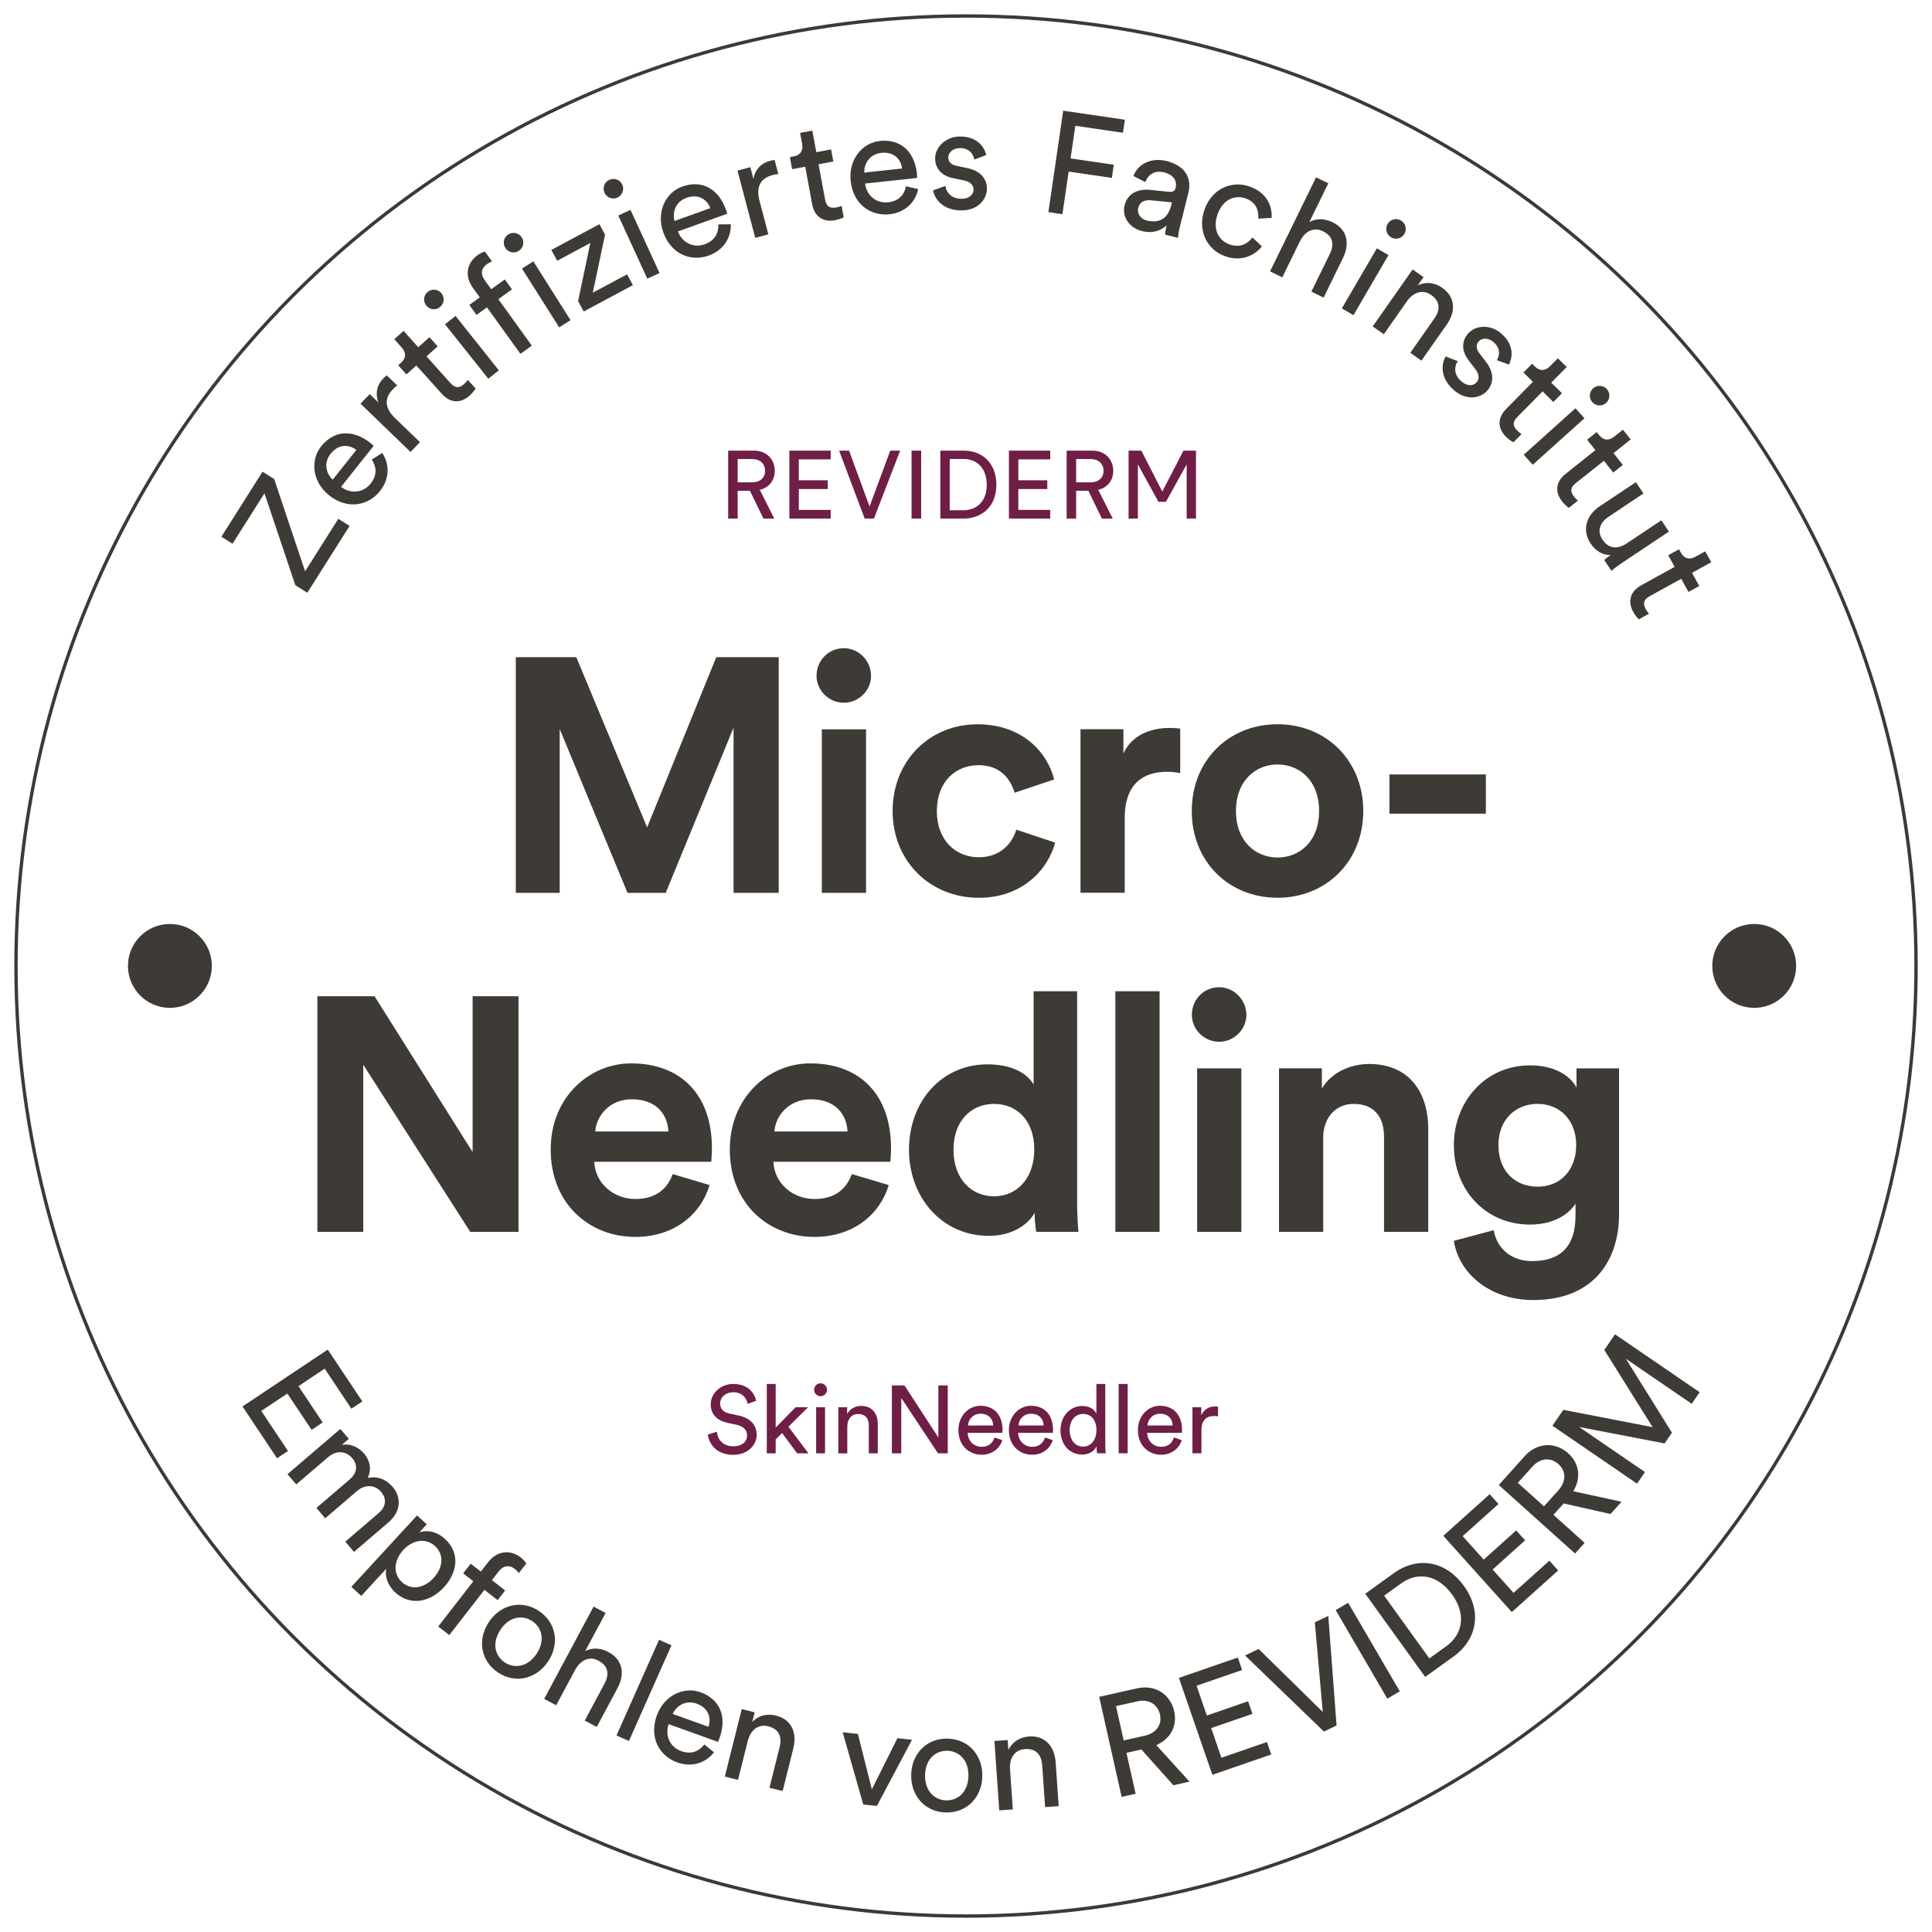
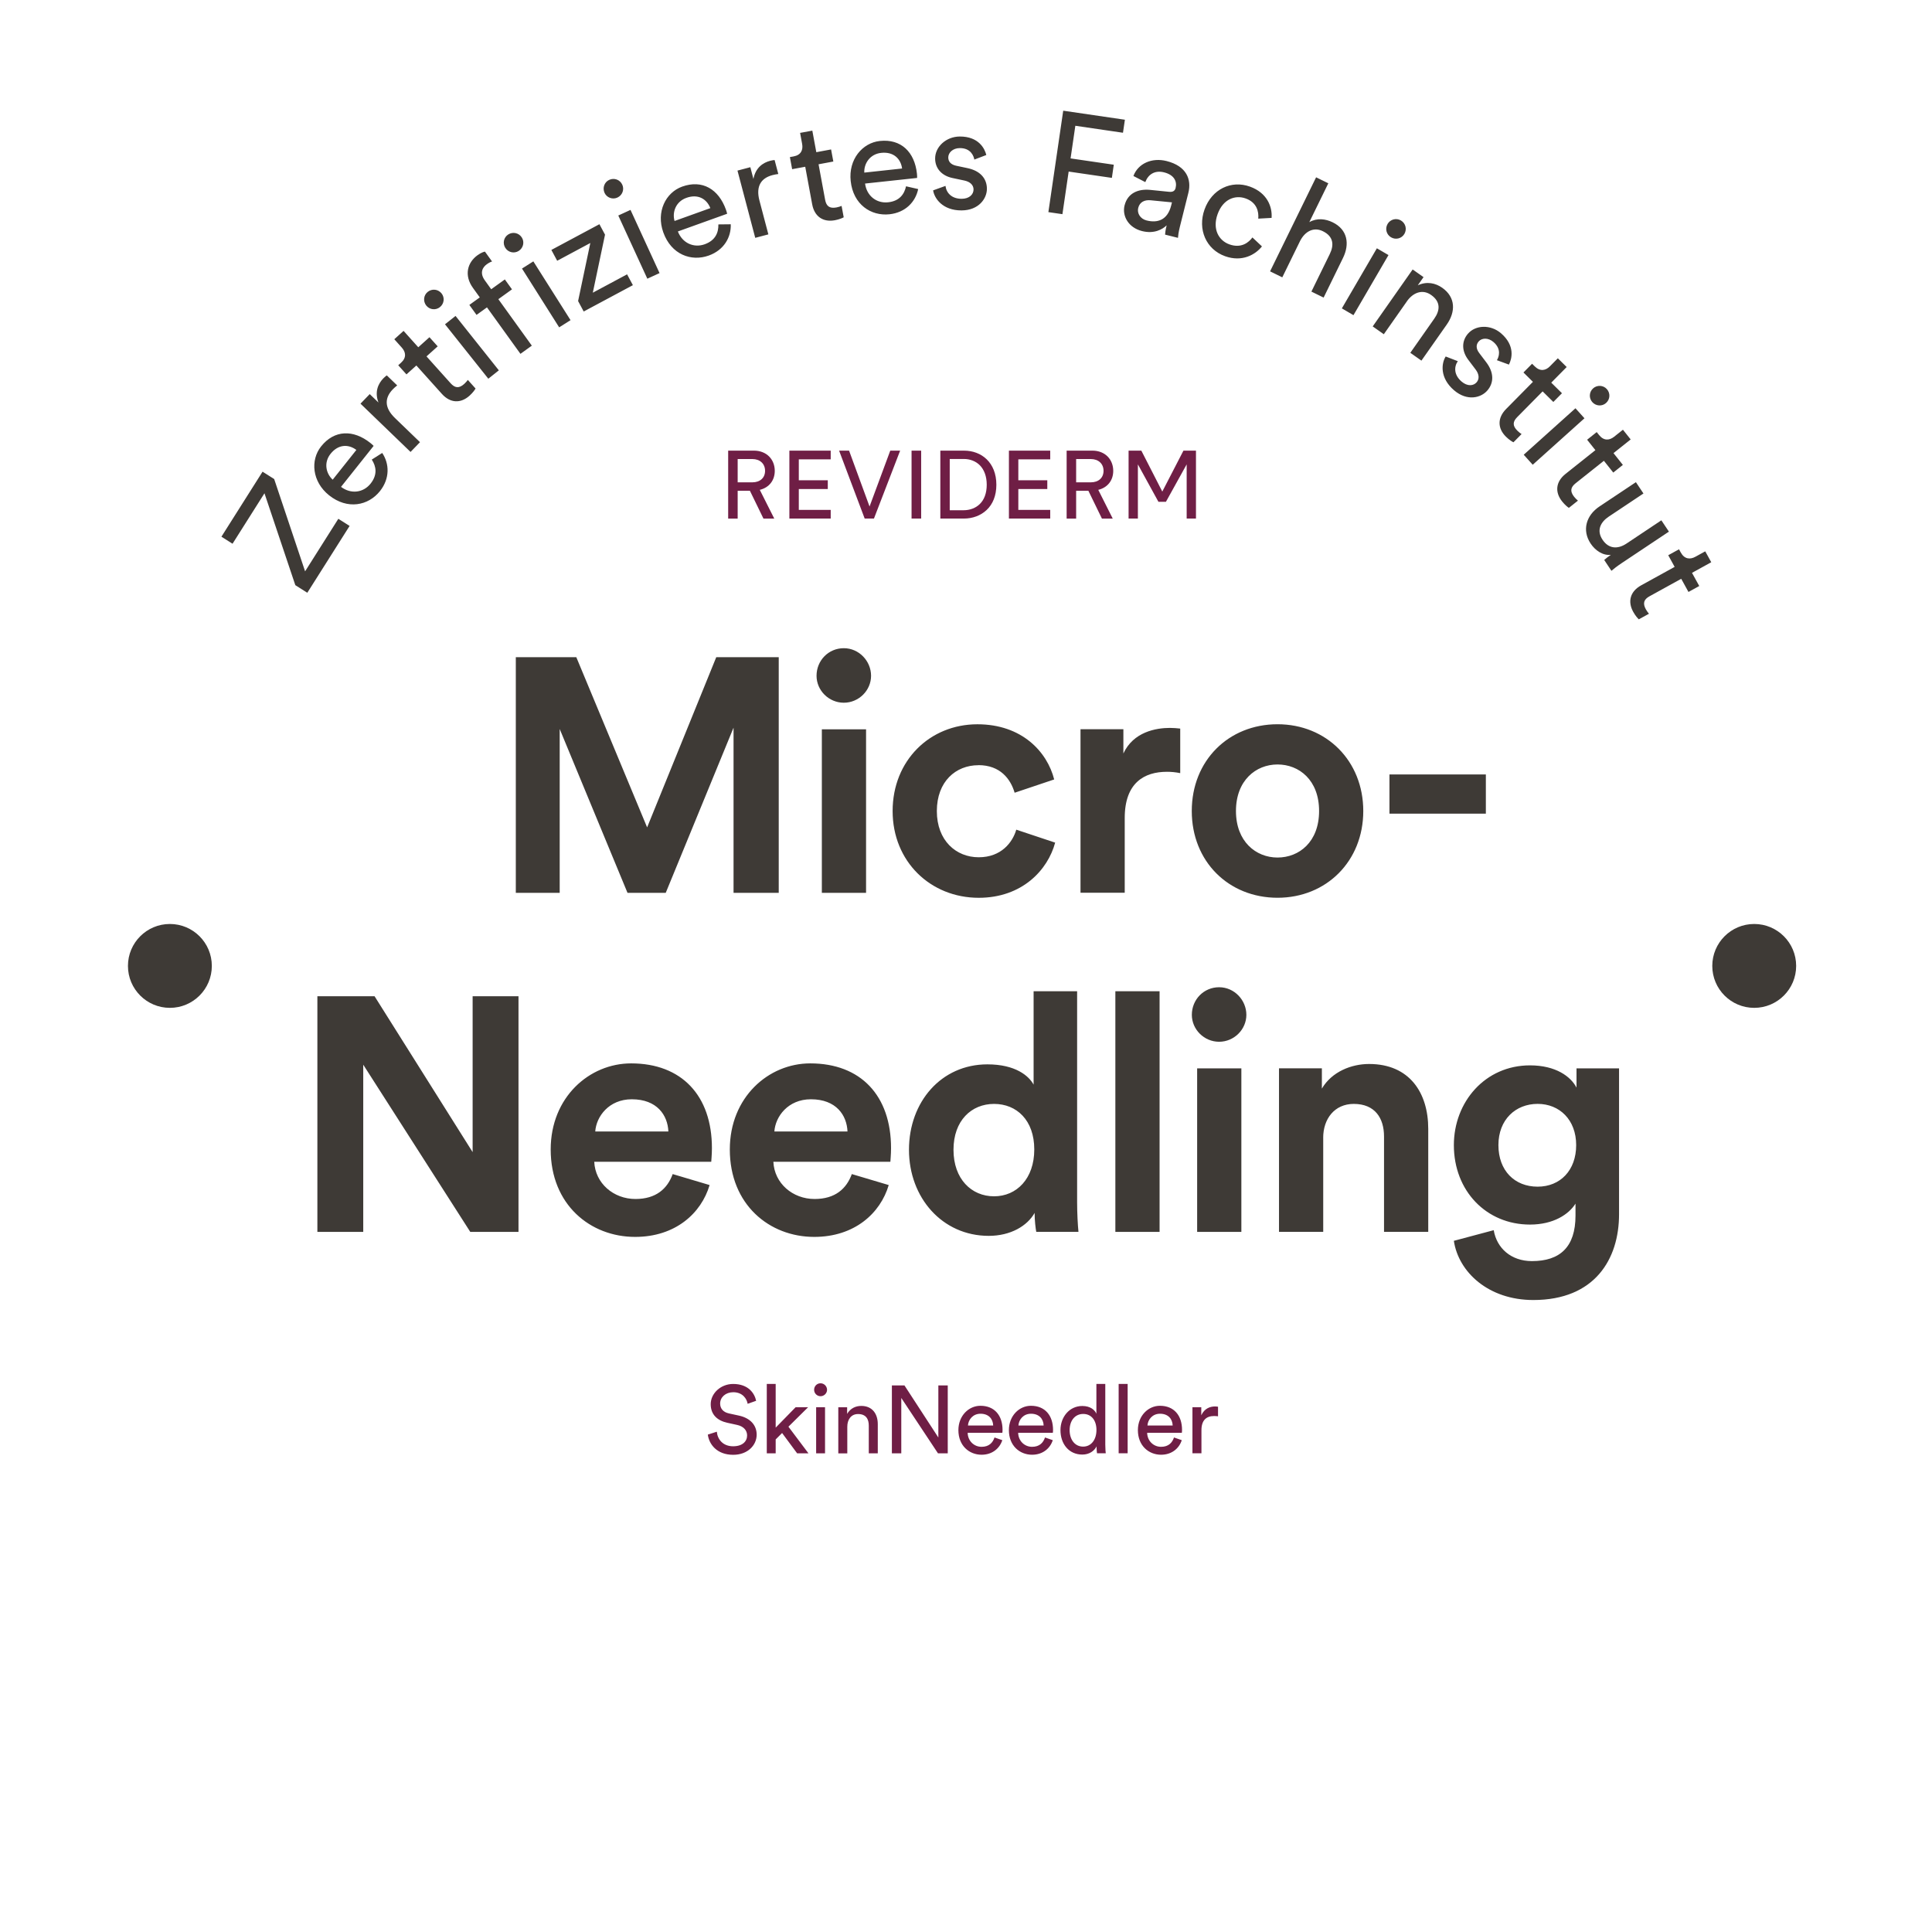
<svg xmlns="http://www.w3.org/2000/svg" id="Ebene_2" data-name="Ebene 2" viewBox="0 0 575.43 575.43">
  <defs>
    <style>
      .cls-1, .cls-2 {
        fill: none;
      }

      .cls-3 {
        clip-path: url(#clippath);
      }

      .cls-4 {
        fill: #3e3a36;
      }

      .cls-5 {
        fill: #6f1e45;
      }

      .cls-2 {
        stroke: #3d3935;
      }
    </style>
    <clipPath id="clippath">
      <rect class="cls-1" width="575.43" height="575.43" />
    </clipPath>
  </defs>
  <g id="Ebene_1-2" data-name="Ebene 1">
    <g class="cls-3">
      <path class="cls-4" d="M457.97,353.44c-6.83,0-11.68-4.75-11.68-12.38s5.15-12.28,11.68-12.28,11.48,4.75,11.48,12.28-4.75,12.38-11.48,12.38m-24.95,16.14c1.39,9.31,10.3,17.62,23.66,17.62,18.32,0,25.54-12.18,25.54-25.54v-43.46h-12.67v5.74c-1.68-3.27-6.14-6.63-13.86-6.63-13.36,0-22.67,10.89-22.67,23.76,0,13.66,9.7,23.66,22.67,23.66,7.03,0,11.58-3.07,13.56-6.24v3.56c0,9.4-4.65,13.56-12.97,13.56-6.24,0-10.49-3.86-11.39-9.21l-11.88,3.17Zm-38.92-30.69c0-5.64,3.37-10.1,9.11-10.1,6.34,0,9.01,4.26,9.01,9.7v28.41h13.17v-30.69c0-10.69-5.54-19.31-17.62-19.31-5.25,0-11.09,2.28-14.06,7.33v-6.04h-12.77v48.71h13.17v-28.02Zm-39.12-36.63c0,4.36,3.66,8.02,8.12,8.02s8.12-3.66,8.12-8.02-3.56-8.22-8.12-8.22-8.12,3.66-8.12,8.22m14.75,15.94h-13.17v48.71h13.17v-48.71Zm-24.36-22.97h-13.17v71.68h13.17v-71.68Zm-61.38,47.22c0-8.71,5.35-13.66,12.08-13.66s11.98,4.85,11.98,13.56-5.25,13.96-11.98,13.96-12.08-5.15-12.08-13.86m36.83-47.22h-12.97v27.82c-1.39-2.57-5.35-6.04-13.76-6.04-13.76,0-23.36,11.19-23.36,25.44s9.9,25.64,23.76,25.64c6.53,0,11.48-2.97,13.66-6.83,0,2.28,.3,4.65,.49,5.64h12.57c-.2-1.98-.4-5.54-.4-8.81v-62.87Zm-67.11,54.45c-1.58,4.36-4.95,7.43-11.09,7.43-6.53,0-11.98-4.65-12.28-11.09h34.85c0-.2,.2-2.18,.2-4.06,0-15.64-9.01-25.24-24.06-25.24-12.47,0-23.96,10.1-23.96,25.64,0,16.43,11.78,26.04,25.15,26.04,11.98,0,19.7-7.03,22.18-15.44l-10.99-3.27Zm-23.07-12.67c.3-4.46,4.06-9.6,10.89-9.6,7.52,0,10.69,4.75,10.89,9.6h-21.78Zm-30.28,12.67c-1.58,4.36-4.95,7.43-11.09,7.43-6.53,0-11.98-4.65-12.28-11.09h34.85c0-.2,.2-2.18,.2-4.06,0-15.64-9.01-25.24-24.06-25.24-12.47,0-23.96,10.1-23.96,25.64,0,16.43,11.78,26.04,25.15,26.04,11.98,0,19.7-7.03,22.18-15.44l-10.99-3.27Zm-23.07-12.67c.3-4.46,4.06-9.6,10.89-9.6,7.52,0,10.69,4.75,10.89,9.6h-21.78Zm-22.86,29.9v-70.19h-13.66v46.43l-29.21-46.43h-17.03v70.19h13.66v-49.8l31.88,49.8h14.36Z" />
      <path class="cls-4" d="M442.55,230.66h-28.71v11.68h28.71v-11.68Zm-62.05-14.95c-14.55,0-25.54,10.79-25.54,25.84s10.99,25.84,25.54,25.84,25.54-10.89,25.54-25.84-10.99-25.84-25.54-25.84m0,39.7c-6.43,0-12.38-4.75-12.38-13.86s5.94-13.86,12.38-13.86,12.38,4.65,12.38,13.86-5.94,13.86-12.38,13.86m-28.98-38.41c-.99-.1-1.98-.2-3.07-.2-4.16,0-10.89,1.19-13.86,7.62v-7.23h-12.77v48.71h13.17v-22.27c0-10.49,5.84-13.76,12.57-13.76,1.19,0,2.48,.1,3.96,.4v-13.27Zm-60.11,10.89c6.53,0,9.6,4.16,10.79,8.22l11.78-3.96c-2.08-8.22-9.6-16.43-22.87-16.43-14.16,0-25.25,10.79-25.25,25.84s11.29,25.84,25.64,25.84c12.97,0,20.59-8.32,22.77-16.43l-11.58-3.86c-1.09,3.76-4.46,8.22-11.19,8.22s-12.47-4.95-12.47-13.76,5.64-13.66,12.38-13.66m-48.21-26.63c0,4.36,3.66,8.02,8.12,8.02s8.12-3.66,8.12-8.02-3.56-8.22-8.12-8.22-8.12,3.66-8.12,8.22m14.75,15.94h-13.17v48.71h13.17v-48.71Zm-26.01,48.71v-70.19h-18.61l-20.59,50.69-21.09-50.69h-18.02v70.19h13.07v-48.81l20.2,48.81h11.38l20.2-49.2v49.2h13.46Z" />
      <path class="cls-4" d="M50.6,300.18c6.9,0,12.49-5.59,12.49-12.49s-5.59-12.49-12.49-12.49-12.49,5.59-12.49,12.49,5.59,12.49,12.49,12.49" />
      <path class="cls-4" d="M522.48,300.18c6.9,0,12.49-5.59,12.49-12.49s-5.59-12.49-12.49-12.49-12.49,5.59-12.49,12.49,5.59,12.49,12.49,12.49" />
      <path class="cls-5" d="M336.14,154.45v-20.23h3.8l6.24,12.19,6.3-12.19h3.73v20.23h-2.77v-16.14l-6.18,11.15h-2.23l-6.12-11.15v16.14h-2.77Zm-15.62-10.79h4.36c2.29,0,3.8-1.32,3.8-3.43s-1.52-3.51-3.8-3.51h-4.36v6.94Zm-2.83,10.79v-20.23h7.73c1.85,0,3.43,.68,4.49,1.76,1.06,1.07,1.66,2.59,1.66,4.26,0,2.83-1.67,4.98-4.46,5.66l4.31,8.56h-3.22l-4.03-8.28h-3.65v8.28h-2.83Zm-17.19,0v-20.23h12.3v2.59h-9.5v6.23h8.63v2.62h-8.63v6.2h9.5v2.59h-12.3Zm-17.63-2.48h4.14c1.85,0,3.61-.64,4.86-1.89s2.02-3.15,2.02-5.7-.78-4.47-2.01-5.76c-1.24-1.27-2.97-1.92-4.82-1.92h-4.19v15.27Zm-2.8,2.48v-20.23h7.08c2.55,0,4.99,.88,6.74,2.59,1.76,1.71,2.87,4.26,2.87,7.57s-1.11,5.84-2.9,7.52c-1.8,1.69-4.22,2.55-6.77,2.55h-7.02Zm-8.57-20.23h2.86v20.23h-2.86v-20.23Zm-21.58,0h2.97l6.1,16.64,6.17-16.64h2.94l-7.8,20.23h-2.76l-7.62-20.23Zm-14.81,20.23v-20.23h12.31v2.59h-9.5v6.23h8.63v2.62h-8.63v6.2h9.5v2.59h-12.31Zm-15.4-10.79h4.36c2.29,0,3.8-1.32,3.8-3.43s-1.52-3.51-3.8-3.51h-4.36v6.94Zm-2.83,10.79v-20.23h7.73c1.85,0,3.43,.68,4.49,1.76,1.06,1.07,1.66,2.59,1.66,4.26,0,2.83-1.67,4.98-4.46,5.66l4.31,8.56h-3.22l-4.03-8.28h-3.65v8.28h-2.83Z" />
      <path class="cls-5" d="M362.79,418.99c-.14-.03-.51-.09-.89-.09-1.4,0-3.11,.51-4.11,2.62v-2.4h-2.63v13.73h2.68v-6.88c0-3.02,1.51-4.22,3.77-4.22,.37,0,.77,.03,1.17,.08v-2.85Zm-13.13,9.16c-.51,1.54-1.63,2.77-3.85,2.77s-4.08-1.71-4.14-4.17h10.33c.03-.17,.06-.51,.06-.86,0-4.28-2.37-7.19-6.59-7.19-3.45,0-6.56,2.94-6.56,7.25,0,4.65,3.23,7.33,6.91,7.33,3.2,0,5.39-1.91,6.16-4.34l-2.31-.8Zm-7.9-3.57c.11-1.77,1.48-3.51,3.74-3.51,2.43,0,3.71,1.54,3.77,3.51h-7.51Zm-5.9-12.39h-2.68v20.66h2.68v-20.66Zm-9.26,18.81c0,.83,.09,1.54,.14,1.85h2.6c-.03-.23-.14-1.23-.14-2.54v-18.12h-2.65v8.88c-.46-1.11-1.77-2.31-4.19-2.31-3.88,0-6.51,3.31-6.51,7.19,0,4.08,2.48,7.28,6.51,7.28,2.14,0,3.6-1.14,4.25-2.45v.23Zm-8.02-5.05c0-2.83,1.6-4.82,4.05-4.82s3.94,1.94,3.94,4.77-1.51,4.96-3.97,4.96-4.02-2.08-4.02-4.91m-7.34,2.2c-.51,1.54-1.63,2.77-3.85,2.77s-4.08-1.71-4.14-4.17h10.33c.03-.17,.06-.51,.06-.86,0-4.28-2.37-7.19-6.59-7.19-3.45,0-6.56,2.94-6.56,7.25,0,4.65,3.22,7.33,6.91,7.33,3.2,0,5.39-1.91,6.16-4.34l-2.31-.8Zm-7.91-3.57c.11-1.77,1.48-3.51,3.74-3.51,2.43,0,3.71,1.54,3.77,3.51h-7.51Zm-7.13,3.57c-.51,1.54-1.63,2.77-3.85,2.77s-4.08-1.71-4.14-4.17h10.33c.03-.17,.06-.51,.06-.86,0-4.28-2.37-7.19-6.59-7.19-3.45,0-6.56,2.94-6.56,7.25,0,4.65,3.23,7.33,6.91,7.33,3.2,0,5.39-1.91,6.17-4.34l-2.31-.8Zm-7.9-3.57c.11-1.77,1.48-3.51,3.74-3.51,2.43,0,3.71,1.54,3.77,3.51h-7.51Zm-6.02,8.28v-20.23h-2.8v15.52l-10.1-15.52h-3.74v20.23h2.8v-16.49l10.93,16.49h2.91Zm-29.92-7.93c0-2.08,1.09-3.77,3.2-3.77,2.4,0,3.2,1.54,3.2,3.45v8.25h2.68v-8.7c0-3.05-1.63-5.42-4.91-5.42-1.6,0-3.22,.66-4.22,2.37v-1.97h-2.63v13.73h2.68v-7.93Zm-9.88-10.99c0,1.06,.86,1.91,1.91,1.91s1.94-.86,1.94-1.91-.86-1.94-1.94-1.94-1.91,.86-1.91,1.94m3.25,5.19h-2.65v13.73h2.65v-13.73Zm-5.05,0h-3.71l-5.94,6.08v-13.01h-2.65v20.66h2.65v-4.14l1.91-1.91,4.48,6.05h3.37l-5.96-7.93,5.85-5.79Zm-15.47-1.91c-.46-2.2-2.28-5.02-6.85-5.02-3.74,0-6.68,2.85-6.68,6.02s2.05,4.91,4.94,5.54l2.88,.63c2.03,.43,3.02,1.68,3.02,3.14,0,1.77-1.37,3.23-4.17,3.23-3.05,0-4.65-2.08-4.85-4.34l-2.68,.86c.37,2.88,2.68,6.02,7.56,6.02,4.31,0,6.99-2.85,6.99-5.99,0-2.82-1.88-4.94-5.25-5.68l-3.03-.66c-1.71-.37-2.6-1.48-2.6-2.94,0-1.88,1.63-3.37,3.91-3.37,2.82,0,4.05,2,4.28,3.45l2.51-.89Z" />
-       <path class="cls-4" d="M506.22,414.66l-25.2-17.25-3.19,4.66,14.38,22.99-26.59-5.15-3.24,4.73,25.2,17.25,2.36-3.45-19.62-13.43,25.46,4.9,2.19-3.2-13.73-22.03,19.62,13.43,2.36-3.45Zm-46.36,33.98l-7.79-6.99,4.32-4.81c2.3-2.56,5.39-2.91,7.8-.75,2.34,2.1,2.29,5.18-.01,7.75l-4.32,4.81Zm19.82,2.29l3.28-3.65-14.38-3.13c2.44-4,1.78-8.36-1.49-11.29-3.75-3.37-9.15-3.41-13.01,.88l-7.68,8.56,22.72,20.4,2.85-3.17-9.29-8.35,3.05-3.4,13.95,3.15Zm-15.59,16.83l-2.62-2.92-10.67,9.58-6.24-6.95,9.68-8.69-2.65-2.95-9.68,8.69-6.27-6.99,10.67-9.58-2.62-2.92-13.81,12.4,20.4,22.72,13.81-12.4Zm-31.01,25.51c6.29-4.53,8.8-12.76,2.96-20.87-5.87-8.14-14.45-8.49-20.74-3.96l-8.67,6.24,17.85,24.78,8.6-6.19Zm-7.36,.68l-13.47-18.7,5.14-3.7c4.58-3.3,10.62-2.87,15.12,3.39,4.48,6.22,2.85,12.06-1.73,15.36l-5.07,3.65Zm-8.8,9.81l-15.38-26.38-3.72,2.17,15.38,26.38,3.72-2.17Zm-22.95,6.12l-19.09-18.74-4.05,1.92,23.48,22.66,3.77-1.79-2.46-32.63-4.01,1.9,2.36,26.67Zm-15.34,12.68l-1.28-3.71-13.56,4.68-3.05-8.83,12.29-4.24-1.29-3.75-12.29,4.25-3.06-8.88,13.56-4.68-1.28-3.71-17.55,6.06,9.97,28.86,17.55-6.06Zm-43.95-4.2l-2.29-10.21,6.3-1.41c3.36-.75,6.08,.75,6.79,3.91,.69,3.07-1.14,5.55-4.5,6.31l-6.3,1.41Zm14.82,13.36l4.79-1.07-9.9-10.89c4.31-1.85,6.29-5.78,5.33-10.07-1.1-4.92-5.48-8.08-11.11-6.82l-11.22,2.52,6.68,29.8,4.16-.93-2.73-12.19,4.46-1,9.54,10.66Zm-48.68-4.76c-.22-3.14,1.24-5.78,4.42-6.01,3.61-.25,4.97,1.99,5.17,4.86l.87,12.42,4.04-.28-.91-13.1c-.32-4.6-3.02-7.99-7.96-7.65-2.41,.17-4.79,1.33-6.11,4.01l-.21-2.96-3.95,.28,1.44,20.67,4.04-.28-.83-11.94Zm-18.63-9.13c-6.2-.12-10.68,4.49-10.8,10.78-.12,6.33,4.18,11.11,10.38,11.22,6.2,.12,10.68-4.49,10.8-10.82,.12-6.29-4.18-11.06-10.38-11.18m-.35,18.39c-3.44-.07-6.41-2.71-6.32-7.53,.09-4.78,3.15-7.31,6.6-7.24,3.45,.07,6.41,2.71,6.32,7.49-.09,4.82-3.15,7.35-6.6,7.28m-10.22-18.05l-4.33-.47-7.62,15.25-4.15-16.52-4.54-.49,6.13,21.5,4.07,.44,10.45-19.71Zm-48.89,.33c.76-3.05,2.97-5.12,6.06-4.34,3.51,.88,4.11,3.43,3.41,6.23l-3.03,12.07,3.93,.98,3.19-12.74c1.12-4.47-.39-8.54-5.2-9.74-2.34-.59-4.96-.22-7.05,1.92l.72-2.88-3.84-.96-5.04,20.09,3.93,.99,2.91-11.61Zm-12.96,1.08c-1.52,1.93-3.72,3.1-6.88,1.97-3.28-1.18-4.92-4.51-3.75-8.03l14.67,5.27c.13-.23,.34-.7,.52-1.19,2.18-6.08,.3-11.42-5.69-13.58-4.9-1.76-10.82,.83-13.02,6.95-2.37,6.61,.84,12.06,6.07,13.94,4.54,1.63,8.64,.04,10.97-3.02l-2.88-2.31Zm-9.41-9.1c1.07-2.45,3.9-4.23,7.1-3.08,3.44,1.24,4.48,4.08,3.56,6.91l-10.66-3.83Zm-13.04,8.05l12.67-28.49-3.7-1.64-12.67,28.49,3.7,1.64Zm-15.9-21.38c1.52-2.65,4.1-4.01,6.83-2.54,3.19,1.71,3.15,4.33,1.79,6.87l-5.88,10.97,3.57,1.91,6.2-11.58c2.17-4.06,1.7-8.37-2.67-10.71-2.09-1.12-4.6-1.53-6.97-.31l6.08-11.35-3.57-1.91-14.72,27.49,3.57,1.91,5.75-10.74Zm-10.89-17.33c-5.16-3.44-11.42-1.97-14.91,3.26-3.51,5.27-2.46,11.61,2.7,15.05,5.16,3.44,11.42,1.97,14.93-3.29,3.49-5.23,2.44-11.57-2.72-15.01m-10.2,15.3c-2.87-1.91-3.94-5.73-1.26-9.75,2.65-3.98,6.59-4.46,9.46-2.54,2.87,1.91,3.94,5.73,1.29,9.71-2.68,4.01-6.62,4.49-9.49,2.58m-2.12-18.55l2.25-2.89-3.95-3.06,2.01-2.59c1.74-2.25,3.63-1.65,4.75-.78,.82,.63,1.12,1.09,1.24,1.29l2.22-2.86c-.06-.21-.55-.97-1.64-1.82-2.96-2.3-6.91-2.2-9.73,1.44l-2.14,2.76-3.03-2.35-2.24,2.89,3.03,2.35-10.46,13.47,3.3,2.56,10.46-13.47,3.95,3.06Zm-19.04-6.63c-2.89,3.14-6.7,3.78-9.46,1.25-2.73-2.51-2.46-6.42,.42-9.56,2.8-3.04,6.7-3.66,9.43-1.16,2.79,2.57,2.4,6.42-.4,9.47m-21.57,5.38l7.44-8.08c-.43,2.12,.33,4.86,2.67,7.02,4.47,4.11,10.34,3.01,14.51-1.52,4.08-4.44,4.88-10.2,.31-14.4-2.47-2.27-5.39-2.73-7.61-1.97l2.19-2.38-2.89-2.65-19.56,21.27,2.95,2.71Zm-19.35-33.22l9.49-8.12c2.36-2.02,5.25-1.94,7.13,.25,2.02,2.36,1.28,4.68-.74,6.42l-9.88,8.46,2.63,3.08,9.52-8.15c2.26-1.93,5.22-1.92,7.07,.24,1.99,2.32,1.32,4.65-.74,6.42l-9.88,8.46,2.6,3.04,10.21-8.74c4.12-3.53,3.69-7.81,1.34-10.56-1.71-2-4.16-3.41-7.49-2.72,1.3-2.59,.62-5.3-1.06-7.26-1.57-1.83-4.07-3.1-6.64-2.59l2.09-1.79-2.52-2.95-15.74,13.47,2.61,3.04Zm-5.73-7.78l3.26-2.17-7.96-11.93,7.78-5.18,7.22,10.82,3.3-2.2-7.22-10.82,7.81-5.21,7.96,11.93,3.26-2.17-10.3-15.44-25.4,16.94,10.3,15.44Z" />
      <path class="cls-4" d="M509.68,167.45l-1.79-3.24-2.94,1.62c-1.58,.87-3.25,.71-4.33-1.25l-.54-.98-3.21,1.77,1.91,3.47-9.96,5.49c-3.28,1.81-4.09,4.81-2.38,7.9,.67,1.21,1.39,1.99,1.67,2.23l3.02-1.66c-.24-.26-.67-.86-.92-1.31-1.02-1.85-.56-2.99,1.1-3.9l9.43-5.2,2.16,3.92,3.21-1.77-2.16-3.92,5.73-3.16Zm-29.9-2.2c-.72,.48-1.64,1.2-1.98,1.53l2.15,3.23c.56-.48,1.71-1.4,3.07-2.3l14.05-9.37-2.25-3.37-10.39,6.93c-2.62,1.74-5.32,1.58-7.13-1.15-1.89-2.83-.53-5.29,1.84-6.87l10.35-6.9-2.25-3.37-10.86,7.24c-3.91,2.6-5.29,7.05-2.61,11.06,1.34,2.01,3.6,3.61,6.01,3.34m5.91-34.36l-2.31-2.9-2.63,2.09c-1.42,1.13-3.08,1.24-4.48-.51l-.7-.88-2.86,2.28,2.47,3.1-8.9,7.08c-2.93,2.33-3.22,5.43-1.02,8.19,.86,1.08,1.7,1.73,2.02,1.92l2.7-2.15c-.28-.22-.81-.73-1.13-1.14-1.31-1.65-1.05-2.85,.43-4.03l8.43-6.7,2.79,3.51,2.86-2.28-2.79-3.51,5.12-4.08Zm-11.21-15.2c-1.19,1.07-1.28,2.89-.22,4.08,1.09,1.22,2.92,1.32,4.1,.25,1.22-1.09,1.32-2.92,.22-4.14-1.07-1.18-2.89-1.28-4.11-.19m-17.96,22.73l15.41-13.84-2.68-2.98-15.41,13.84,2.68,2.98Zm10.11-29.11l-2.63-2.6-2.36,2.39c-1.27,1.29-2.91,1.6-4.51,.03l-.8-.79-2.57,2.6,2.82,2.79-7.99,8.09c-2.63,2.67-2.55,5.77-.04,8.25,.98,.97,1.9,1.51,2.23,1.66l2.42-2.45c-.31-.18-.89-.63-1.25-1-1.5-1.48-1.39-2.7-.05-4.05l7.57-7.66,3.19,3.15,2.57-2.6-3.19-3.15,4.6-4.66Zm-36.03-3.14c-1.28,2.02-1.83,6.37,2.49,10.07,3.89,3.33,8.03,2.28,9.93,.05,1.99-2.32,1.97-5.35-.35-8.4l-2.08-2.74c-.99-1.3-.99-2.49-.18-3.44,.92-1.08,2.84-1.2,4.41,.15,2.49,2.13,1.6,4.49,1.03,5.42l3.58,1.31c.88-1.69,1.94-5.65-2.38-9.35-3.08-2.63-7.56-2.5-9.85,.18-1.9,2.23-1.86,5.15,.15,7.78l2.18,2.88c1.06,1.42,1.13,2.78,.29,3.77-.95,1.11-2.74,1.28-4.48-.2-2.23-1.9-2.35-4.28-1.14-6.08l-3.62-1.4Zm-11.55-16.44c1.81-2.57,4.61-3.71,7.21-1.88,2.96,2.08,2.61,4.67,.95,7.04l-7.15,10.19,3.31,2.33,7.55-10.75c2.65-3.77,2.69-8.11-1.36-10.95-1.97-1.39-4.55-1.99-7.27-.74l1.71-2.43-3.24-2.28-11.9,16.96,3.31,2.33,6.88-9.8Zm-5.77-23c-.8,1.38-.34,3.14,1.04,3.95,1.41,.83,3.18,.36,3.98-1.02,.82-1.41,.36-3.18-1.06-4.01-1.38-.8-3.14-.34-3.97,1.08m-10.14,27.14l10.43-17.9-3.46-2.02-10.43,17.9,3.46,2.02Zm-15.84-22.21c1.42-2.71,3.95-4.16,6.74-2.79,3.25,1.59,3.31,4.21,2.04,6.8l-5.47,11.18,3.64,1.78,5.77-11.8c2.03-4.14,1.39-8.43-3.06-10.61-2.13-1.04-4.65-1.37-6.97-.06l5.66-11.57-3.64-1.78-13.71,28.01,3.64,1.78,5.36-10.95Zm-16.26-12.55c3.32,1.19,3.94,3.93,3.74,6.01l3.97-.22c.25-3.25-1.26-7.45-6.45-9.32-5.55-1.99-11.34,.73-13.52,6.81-2.12,5.92,.45,11.88,6.12,13.92,5.07,1.82,9.04-.46,10.98-2.92l-2.84-2.67c-1,1.38-3.23,3.37-6.87,2.06-3.16-1.14-5.1-4.53-3.5-8.99,1.63-4.54,5.28-5.79,8.36-4.68m-29.48,6.56c-2-.5-2.9-2.24-2.52-3.74,.45-1.8,1.94-2.44,3.68-2.28l6.37,.62-.23,.92c-1.1,4.39-4.08,5.28-7.29,4.48m-6.59-4.54c-.8,3.18,1.12,6.68,5.22,7.7,3.59,.9,6.08-.52,7.31-1.72-.37,1.46-.43,2.24-.47,2.77l3.84,.96c.04-.52,.14-1.61,.58-3.36l2.52-10.07c.98-3.93-.5-7.94-6.51-9.45-4.35-1.09-8.48,.72-9.86,4.46l3.54,1.82c.84-2.28,2.81-3.6,5.57-2.91,3.05,.76,3.94,2.72,3.45,4.68-.18,.71-.67,1.25-1.92,1.12l-5.63-.57c-3.59-.37-6.73,.98-7.63,4.57m-18.53,2.67l1.86-12.7,12.87,1.88,.57-3.92-12.87-1.88,1.42-9.72,14.19,2.08,.57-3.88-18.37-2.69-4.42,30.21,4.18,.61Zm-38.51-7.11c.36,2.37,2.79,6.01,8.48,5.98,5.12-.03,7.56-3.54,7.54-6.47-.02-3.06-2.01-5.33-5.77-6.12l-3.36-.71c-1.6-.34-2.38-1.23-2.38-2.48,0-1.42,1.36-2.77,3.43-2.78,3.27-.02,4.15,2.34,4.33,3.42l3.57-1.36c-.44-1.85-2.23-5.54-7.92-5.51-4.05,.03-7.35,3.06-7.32,6.59,.02,2.93,1.97,5.11,5.21,5.78l3.54,.75c1.72,.38,2.68,1.36,2.69,2.65,0,1.46-1.23,2.76-3.51,2.78-2.93,.02-4.58-1.69-4.85-3.84l-3.65,1.32Zm-8.06-1.22c-.52,2.4-1.99,4.42-5.33,4.78-3.47,.38-6.4-1.91-6.88-5.58l15.5-1.67c.02-.26,0-.78-.05-1.29-.69-6.42-4.72-10.41-11.06-9.72-5.18,.56-9.37,5.47-8.67,11.94,.75,6.98,6.03,10.48,11.55,9.89,4.8-.52,7.78-3.74,8.55-7.51l-3.6-.82Zm-12.44-4.07c-.12-2.67,1.66-5.51,5.04-5.87,3.64-.39,5.82,1.71,6.22,4.66l-11.26,1.22Zm-15.48-12.49l-3.64,.67,.61,3.3c.33,1.78-.35,3.31-2.55,3.71l-1.1,.2,.67,3.6,3.9-.72,2.07,11.18c.68,3.68,3.28,5.39,6.75,4.75,1.35-.25,2.32-.69,2.64-.88l-.63-3.39c-.32,.15-1.03,.36-1.54,.46-2.08,.38-3.01-.41-3.36-2.27l-1.96-10.59,4.4-.82-.67-3.6-4.4,.82-1.19-6.44Zm-11.23,8.76c-.22,.01-.78,.07-1.32,.22-2.04,.54-4.34,1.95-4.99,5.41l-.92-3.5-3.83,1.01,5.29,20.03,3.91-1.03-2.65-10.04c-1.17-4.41,.58-6.75,3.87-7.61,.54-.14,1.14-.26,1.74-.33l-1.1-4.16Zm-16.75,19.18c.06,2.45-.9,4.76-4.06,5.9-3.28,1.18-6.67-.35-8-3.81l14.67-5.27c-.05-.26-.18-.76-.36-1.24-2.18-6.08-7.03-9.01-13.03-6.85-4.91,1.76-7.82,7.52-5.62,13.64,2.37,6.61,8.32,8.77,13.55,6.89,4.54-1.63,6.68-5.47,6.54-9.31l-3.69,.04Zm-13.05-1.03c-.74-2.57,.32-5.74,3.52-6.89,3.45-1.24,6.05,.3,7.14,3.06l-10.66,3.83Zm-20.86-8.39c.67,1.45,2.38,2.08,3.83,1.42,1.49-.68,2.12-2.4,1.46-3.84-.68-1.49-2.4-2.12-3.88-1.44-1.45,.66-2.08,2.38-1.4,3.87m16.38,23.9l-8.65-18.82-3.64,1.67,8.65,18.82,3.64-1.67Zm-7.94,3.6l-1.73-3.23-10.21,5.47,3.64-17.29-1.67-3.11-14.31,7.66,1.73,3.23,9.87-5.29-3.64,17.29,1.67,3.11,14.66-7.85Zm-37.99-11.1c.85,1.35,2.63,1.75,3.98,.9,1.38-.88,1.78-2.66,.93-4-.88-1.38-2.66-1.78-4.04-.91-1.35,.85-1.75,2.64-.87,4.02m19.42,21.51l-11.08-17.51-3.38,2.14,11.07,17.51,3.39-2.14Zm-17.43-9.16l-2.14-2.97-4.06,2.92-1.91-2.66c-1.66-2.31-.56-3.95,.59-4.78,.84-.6,1.36-.77,1.58-.82l-2.12-2.94c-.21,0-1.09,.26-2.21,1.06-3.04,2.19-4.06,6-1.37,9.74l2.04,2.83-3.11,2.24,2.14,2.97,3.11-2.24,9.97,13.84,3.39-2.44-9.97-13.84,4.05-2.92Zm-25.53,4.82c.99,1.25,2.81,1.45,4.05,.46,1.28-1.02,1.49-2.83,.5-4.08-1.02-1.28-2.83-1.49-4.12-.47-1.25,.99-1.45,2.81-.44,4.09m21.62,19.29l-12.9-16.21-3.14,2.49,12.9,16.21,3.13-2.49Zm-28.39-11.75l-2.75,2.48,2.24,2.5c1.21,1.35,1.43,3.01-.24,4.5l-.83,.75,2.45,2.72,2.95-2.65,7.6,8.46c2.5,2.79,5.61,2.89,8.24,.53,1.02-.92,1.62-1.8,1.79-2.13l-2.3-2.56c-.2,.29-.69,.85-1.07,1.19-1.57,1.41-2.78,1.22-4.05-.19l-7.19-8.01,3.33-2.99-2.45-2.72-3.33,2.99-4.37-4.87Zm-4.99,13.25c-.18,.12-.63,.47-1.02,.87-1.47,1.52-2.7,3.92-1.46,7.21l-2.6-2.51-2.75,2.85,14.91,14.38,2.81-2.91-7.47-7.21c-3.28-3.17-3-6.07-.64-8.52,.39-.4,.84-.81,1.32-1.18l-3.1-2.99Zm-4.47,25.08c1.34,2.05,1.74,4.52-.35,7.15-2.17,2.73-5.86,3.21-8.81,.97l9.71-12.2c-.18-.19-.55-.55-.96-.87-5.06-4.02-10.72-3.96-14.69,1.03-3.24,4.08-2.69,10.51,2.39,14.56,5.49,4.37,11.69,3.08,15.15-1.26,3-3.78,2.81-8.17,.67-11.36l-3.12,1.98Zm-11.64,5.98c-1.98-1.8-2.75-5.05-.63-7.71,2.28-2.86,5.31-2.93,7.68-1.15l-7.05,8.86Zm5.03,13.77l-3.35-2.12-9.9,15.65-9.21-27.49-3.46-2.19-12.25,19.36,3.31,2.1,9.51-15.03,9.19,27.37,3.57,2.26,12.6-19.91Z" />
-       <circle class="cls-2" cx="287.72" cy="287.72" r="282.96" />
    </g>
  </g>
</svg>